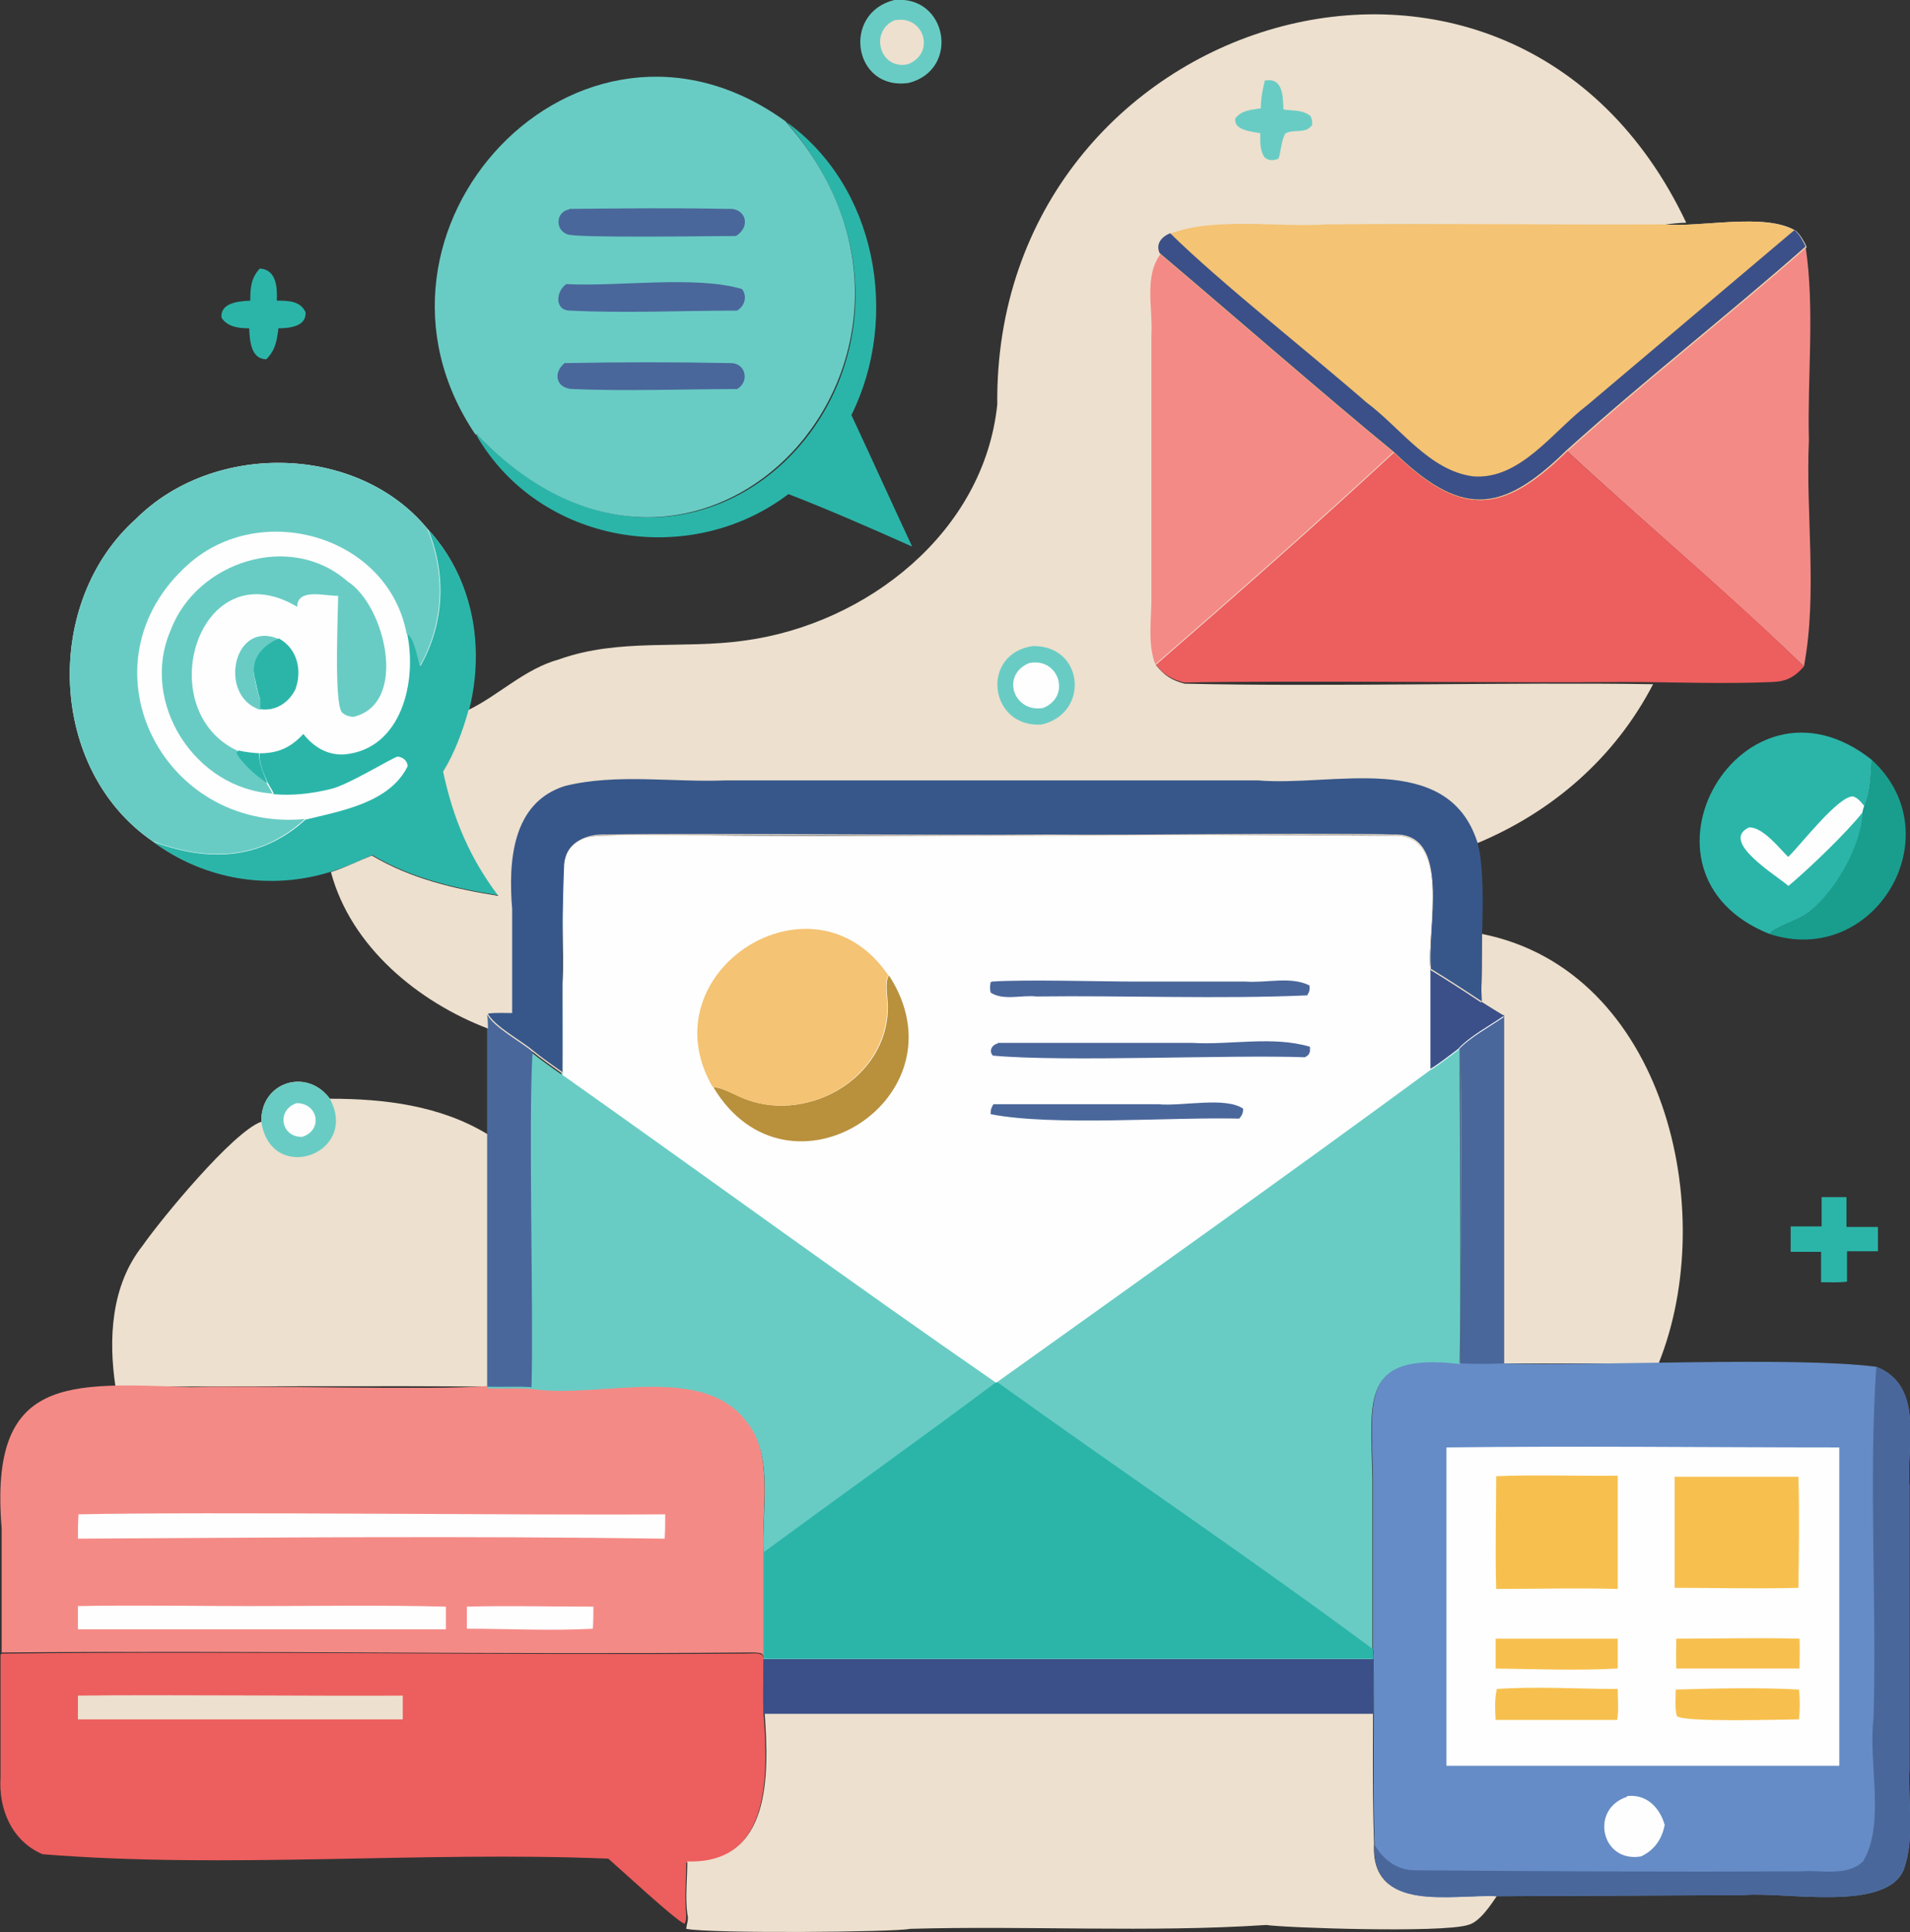
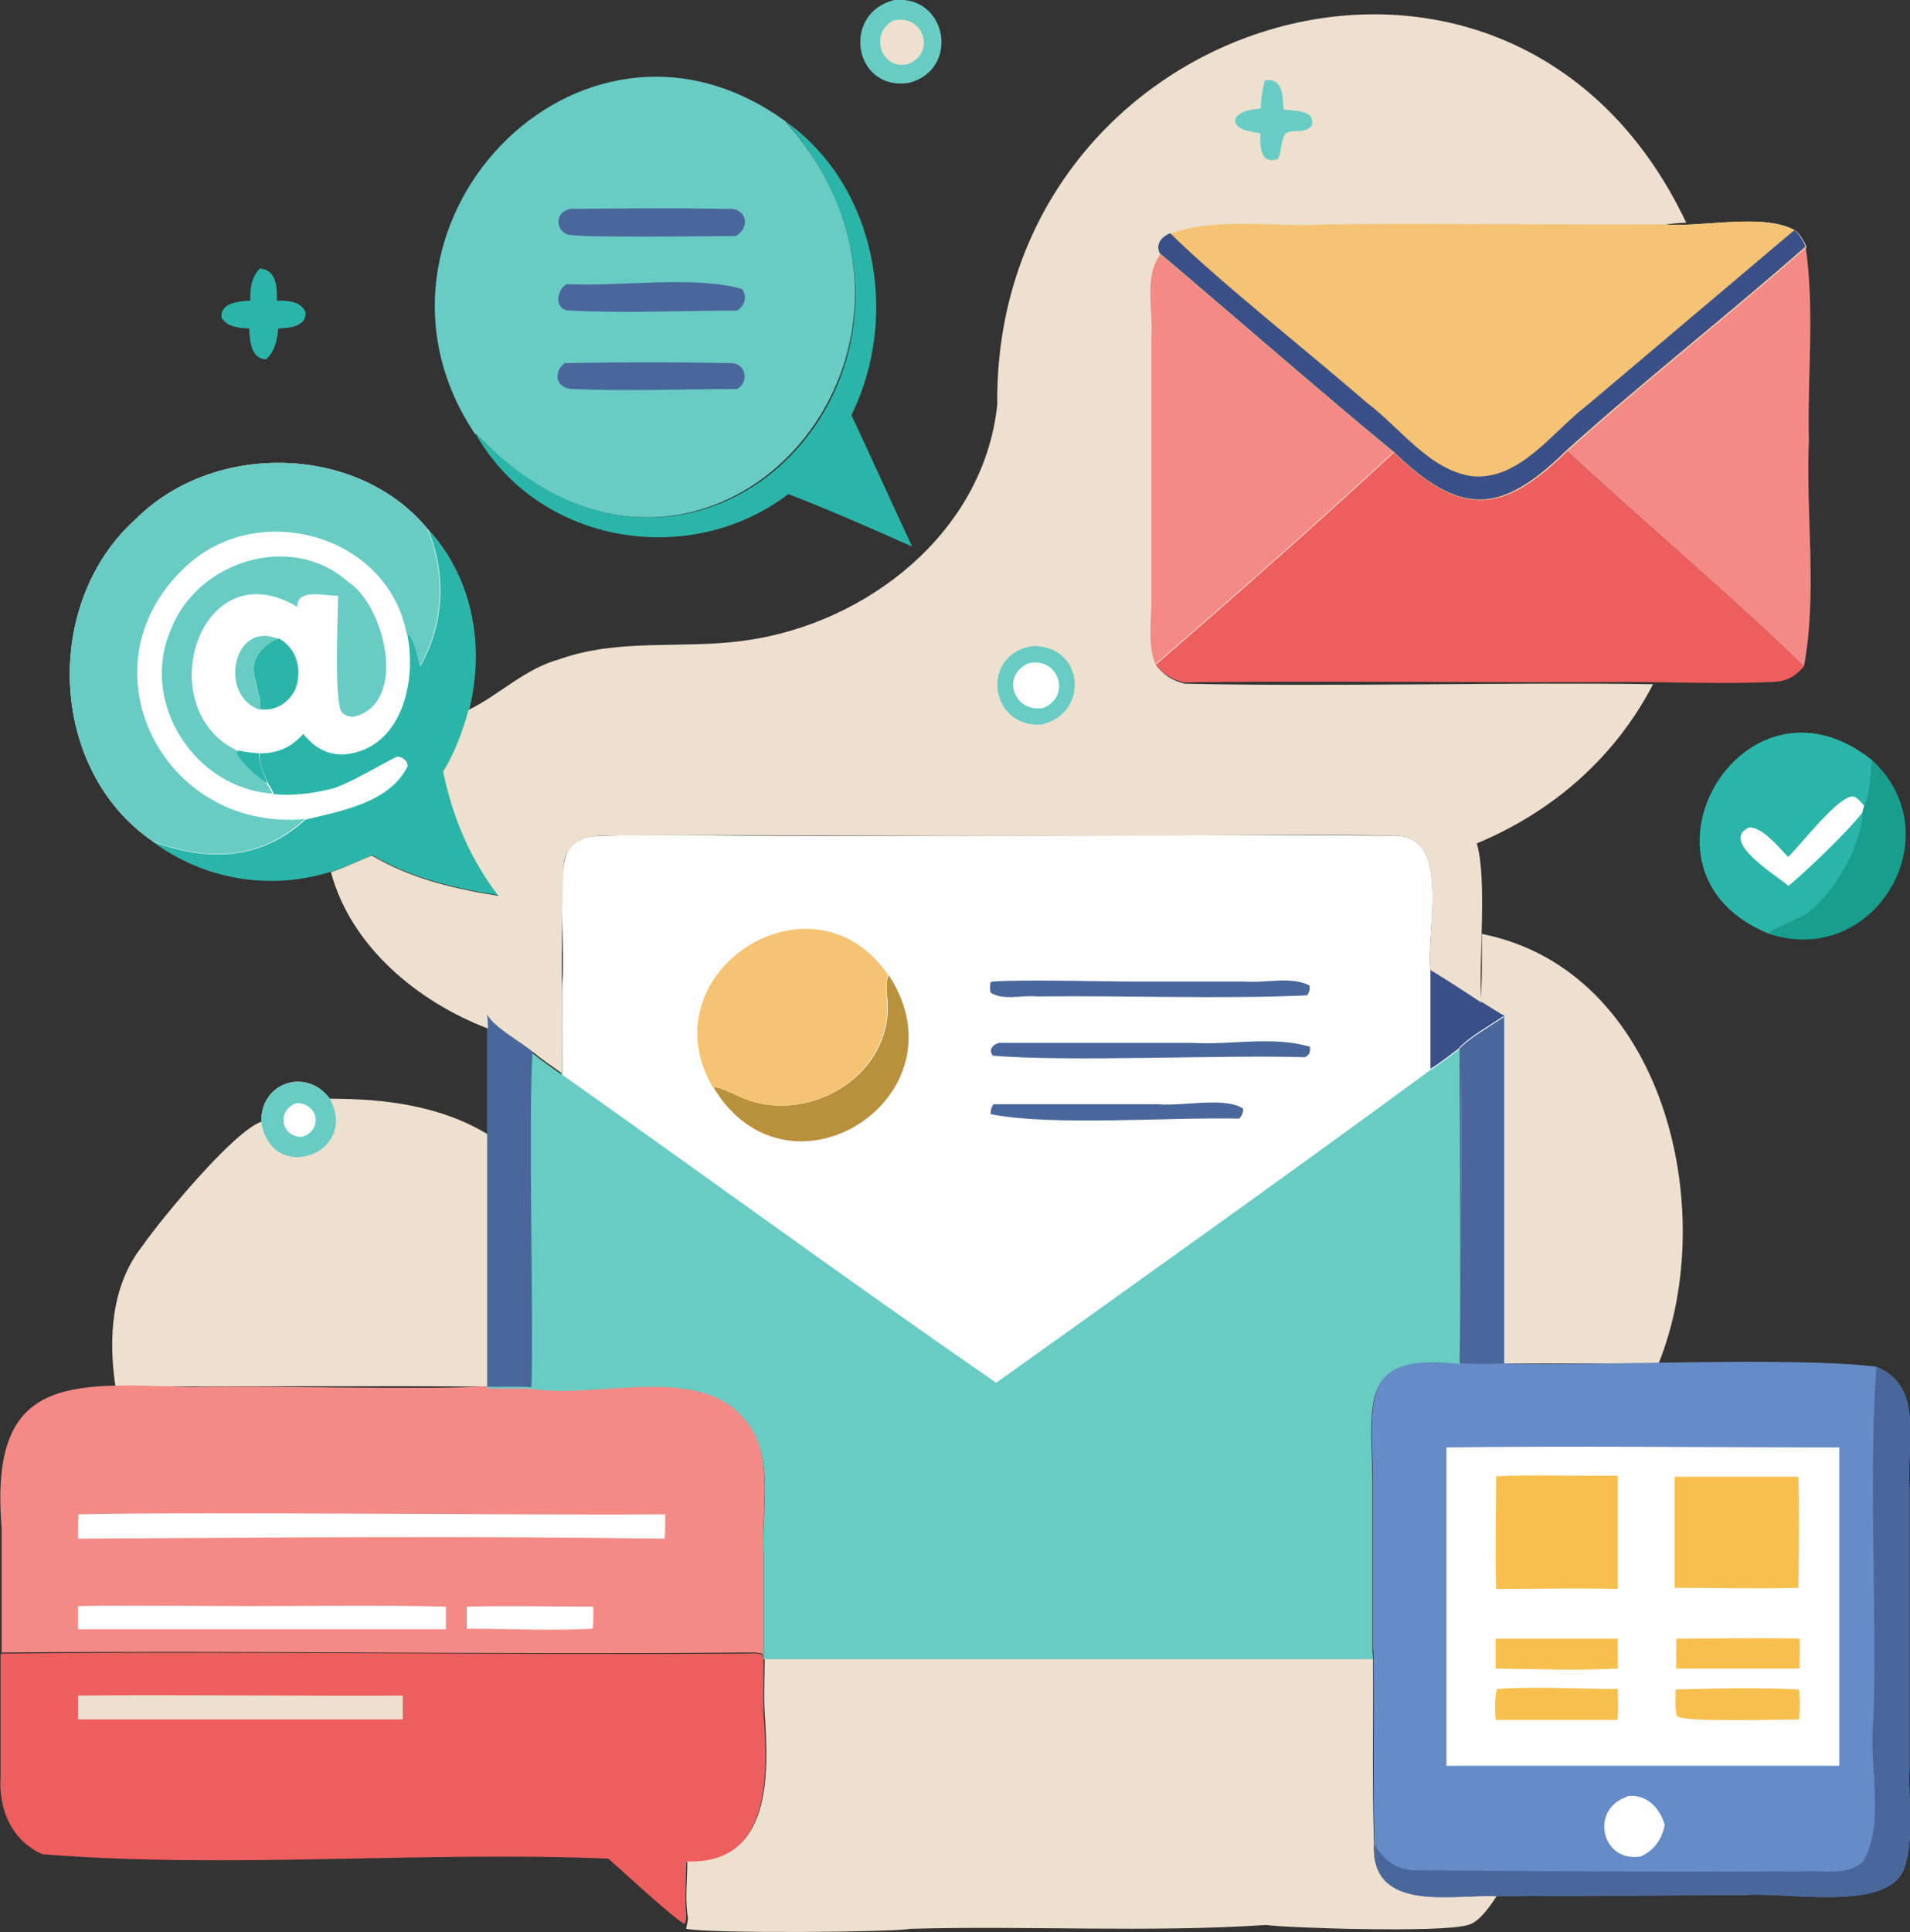
<svg xmlns="http://www.w3.org/2000/svg" id="a" data-name="Layer 1" viewBox="0 0 34.57 34.96">
  <rect x="0" y="0" width="34.57" height="34.96" fill="#333333" stroke="none" />
  <defs>
    <style>
      .c {
        fill: #ede0ce;
      }

      .c, .d, .e, .f, .g, .h, .i, .j, .k, .l, .m, .n, .o, .p {
        stroke-width: 0px;
      }

      .d {
        fill: #4a679b;
      }

      .e {
        fill: #b9903b;
      }

      .f {
        fill: #658cc6;
      }

      .g {
        fill: url(#b);
      }

      .h {
        fill: #69ccc4;
      }

      .i {
        fill: #f48a86;
      }

      .j {
        fill: #f4c373;
      }

      .k {
        fill: #199e8e;
      }

      .l {
        fill: #2bb5a9;
      }

      .m {
        fill: #f7c04e;
      }

      .n {
        fill: #ed5e5e;
      }

      .o {
        fill: #3b5088;
      }

      .p {
        fill: #fefefe;
      }
    </style>
    <linearGradient id="b" x1="8432.43" y1="-11884.05" x2="8455.68" y2="-11685.44" gradientTransform="translate(-270.63 -388.35) scale(.03 -.03)" gradientUnits="userSpaceOnUse">
      <stop offset="0" stop-color="#37578a" />
      <stop offset="1" stop-color="#586ea4" />
    </linearGradient>
  </defs>
  <path class="l" d="M4.71,4.86c.3.02.31.36.3.58.19,0,.43,0,.52.21.02.26-.3.29-.49.29-.03.22-.05.39-.22.56-.28,0-.3-.34-.31-.56-.18,0-.39-.02-.5-.19-.03-.28.33-.3.52-.31,0-.23.01-.41.18-.59Z" />
-   <path class="l" d="M32.96,21.66h.46c0,.18,0,.37,0,.54h.57s0,.44,0,.44h-.56c0,.18,0,.36,0,.55-.15.02-.32.01-.47.01,0-.18,0-.37,0-.55h-.55s0-.46,0-.46h.56s0-.53,0-.53Z" />
  <path class="h" d="M16.19,0c.96-.09,1.19,1.26.26,1.5-1.01.15-1.22-1.27-.26-1.5Z" />
  <path class="c" d="M16.18.37c.53-.12.77.58.26.79-.51.12-.71-.58-.26-.79Z" />
  <path class="k" d="M33.88,13.75c1.48,1.36.05,3.77-1.85,3.15.06-.12.54-.25.72-.4.47-.4.91-1.18.97-1.8,0-.04.02-.08.03-.12.11-.26.11-.55.13-.83Z" />
  <path class="l" d="M14.21,2.19c1.66,1.17,2.08,3.55,1.2,5.32.37.79.73,1.59,1.1,2.38-.74-.33-1.49-.66-2.24-.95-1.79,1.36-4.51.91-5.65-1.07h.02c4.1,4.23,9.27-1.45,5.58-5.68Z" />
  <path class="l" d="M32.03,16.9c-2.76-1.1-.49-5.01,1.85-3.15-.02.28-.02.57-.13.83-.01.04-.03.08-.03.12-.05.63-.49,1.4-.97,1.8-.18.15-.66.28-.72.4Z" />
  <path class="p" d="M32.37,15.5c.22-.21.9-1.1,1.17-1.09.09.03.14.1.2.17-.01.04-.03.08-.03.12-.28.36-.98,1.03-1.34,1.33-.2-.18-1.26-.81-.71-1.06.25,0,.53.36.7.53Z" />
  <path class="i" d="M32.68,4.46c.17,1.14.03,2.35.06,3.5-.06,1.35.16,2.77-.09,4.1-1.37-1.33-2.9-2.61-4.3-3.91,1.41-1.27,2.91-2.44,4.33-3.69Z" />
  <path class="c" d="M26.83,16.9c3.29.66,4.31,4.99,3.19,7.77h-2.8s0-6.29,0-6.29c-.14-.08-.28-.17-.42-.26v-.03c.03-.4.02-.8.02-1.2Z" />
  <path class="c" d="M4.73,20.3c-.02-.72.82-.99,1.24-.42.98,0,1.99.12,2.85.64v4.57s-.03,0-.03,0c-1.47-.02-5.17,0-6.7,0-.13-.87-.08-1.83.49-2.55.35-.5,1.63-2.05,2.14-2.24Z" />
  <path class="h" d="M4.73,20.3c-.02-.72.82-.99,1.24-.42.54,1-1.06,1.57-1.24.42Z" />
  <path class="p" d="M5.37,19.96c.39,0,.48.49.1.61-.39.01-.47-.49-.1-.61Z" />
  <path class="n" d="M28.35,8.15c1.4,1.3,2.94,2.58,4.3,3.91-.17.19-.31.27-.57.28-.89.04-1.8,0-2.69,0-1.81.02-6.22-.03-7.96.01-.23-.06-.38-.15-.52-.34,1.44-1.25,2.92-2.55,4.32-3.85,1.2,1.16,1.93,1.16,3.13-.02Z" />
  <path class="p" d="M2.76,15.22c-1.89-1.3-1.99-4.32-.3-5.83,1.4-1.4,4-1.36,5.27.17,1.11,1.19,1.11,3.03.29,4.38.18.85.48,1.56,1,2.25-.81-.13-1.58-.31-2.29-.73-.24.11-.49.22-.74.3-1.11.35-2.3.15-3.23-.54Z" />
  <path class="h" d="M4.7,12.84c-.76-.25-.48-1.65.36-1.27-.27.1-.52.34-.46.66.03.14.06.3.11.44,0,.06,0,.12,0,.18Z" />
  <path class="l" d="M5.06,11.56c.32.18.41.57.29.9-.12.25-.36.41-.64.37,0-.06,0-.12,0-.18-.05-.14-.07-.29-.11-.44-.06-.31.19-.56.46-.66Z" />
  <path class="l" d="M4.6,12.22h.23c.17.1.36.14.52.24-.12.25-.36.41-.64.37,0-.06,0-.12,0-.18-.05-.14-.07-.29-.11-.44Z" />
  <path class="h" d="M4.95,14.36c-1.42-.08-2.43-1.65-1.86-2.96.47-1.24,2.17-1.79,3.2-.88.68.43,1.11,2.21.11,2.45-.08,0-.16-.03-.21-.08-.15-.17-.07-1.81-.07-2.11-.22.01-.74-.15-.74.2-1.78-1.06-2.68,1.87-1.07,2.61.13.03.24.04.37.05-.01.18.09.38.15.54.04.06.08.13.11.2Z" />
  <path class="l" d="M4.84,14.17c-.16-.09-.49-.38-.56-.55l.04-.04c.13.03.24.04.37.05-.01.18.09.38.15.54Z" />
  <path class="l" d="M7.74,9.57c1.11,1.19,1.11,3.03.29,4.38.18.85.48,1.56,1,2.25-.81-.13-1.58-.31-2.29-.73-.24.11-.49.22-.74.3-1.11.35-2.3.15-3.23-.54.98.36,1.93.35,2.76-.4.66-.16,1.53-.31,1.85-.97-.01-.1-.09-.16-.18-.17-.07,0-.92.53-1.23.59-.33.08-.68.12-1.01.09-.03-.07-.07-.13-.11-.2-.07-.16-.17-.36-.15-.54.33,0,.56-.1.79-.35.19.24.44.39.75.37,1.03-.1,1.31-1.32,1.13-2.18.13.03.2.46.24.58.44-.78.47-1.68.13-2.49Z" />
  <path class="h" d="M2.76,15.22c-1.89-1.3-1.99-4.32-.3-5.83,1.4-1.4,4-1.36,5.27.17.34.81.31,1.71-.13,2.49-.04-.12-.11-.55-.24-.58-.33-1.77-2.62-2.43-3.94-1.27-2.02,1.78-.52,4.86,2.1,4.62-.83.76-1.78.76-2.76.4Z" />
  <path class="h" d="M8.61,7.87c-2.51-3.7,1.86-8.38,5.6-5.68,3.7,4.15-1.5,9.94-5.58,5.67h-.02Z" />
  <path class="d" d="M10.25,5.14c.94.05,2.34-.16,3.18.09.1.13.05.31-.09.39-1,0-2.02.05-3.02,0-.29,0-.26-.35-.07-.48Z" />
  <path class="d" d="M10.3,3.78c.96-.01,1.92-.02,2.87,0,.33-.03.43.32.15.49-.39,0-2.9.04-3.05-.03-.23-.08-.21-.41.03-.45Z" />
  <path class="d" d="M10.23,6.57c.99-.02,2.01-.02,3,0,.27,0,.34.34.11.47-.98,0-1.98.04-2.96,0-.31,0-.39-.29-.15-.48Z" />
  <path class="n" d="M.03,29.92c4.45-.05,8.99.03,13.44,0h.02c.1,0,.21-.02.3.02l.03.05v.03c0,.33-.01.67,0,1,.09,1.12.12,2.73-1.4,2.68,0,.31-.03.65,0,.95,0,.06,0,.1-.03.16-.17-.07-1.16-.99-1.38-1.18-3.39-.14-6.88.19-10.24-.08-.56-.24-.8-.82-.76-1.4v-2.21Z" />
  <path class="c" d="M1.41,30.68c1.47-.02,4.37.01,5.88,0,0,.14,0,.28,0,.43H1.41c0-.14,0-.28,0-.43Z" />
  <path class="c" d="M13.82,30.01h11.03c.01,1.12-.02,2.24.02,3.35-.07,1.26,1.4.9,2.22.95-.11.16-.31.47-.52.52,0,0,0,0,0,0-.48.15-3.35.05-3.65,0-2.11.14-4.35.01-6.45.07-.24.06-3.59.09-4.05,0,.01-.1.05-.17.02-.27-.04-.3,0-.65,0-.95,1.52.05,1.48-1.56,1.4-2.68-.02-.33,0-.67,0-1Z" />
-   <path class="o" d="M13.82,30.01h11.03c0,.33,0,.67,0,1h-11.03c-.02-.33,0-.67,0-1Z" />
  <path class="i" d="M8.82,25.09c.26.01.53,0,.8.01,1.19.19,3.07-.48,3.88.58.51.61.28,1.64.32,2.39v1.9s-.03-.05-.03-.05c-.1-.03-.2-.02-.3-.02h-.02c-4.45.04-8.99-.04-13.44,0v-2.25c-.23-2.77,1.2-2.63,3.43-2.55,1-.04,4.41.06,5.34-.02h.03Z" />
  <path class="p" d="M8.44,29.07c.76-.02,1.54,0,2.3,0,0,.13,0,.26-.01.4-.76.04-1.52,0-2.28,0v-.4Z" />
  <path class="p" d="M4.52,29.06c1.18,0,2.37-.02,3.55.01v.41c-1.64,0-5.01,0-6.66,0v-.42c1.04-.02,2.08,0,3.11,0Z" />
  <path class="p" d="M1.42,27.4c2.44-.05,8.1.02,10.62,0,0,.15,0,.29-.01.44-3.54-.05-7.08-.02-10.62,0,0-.14,0-.28.01-.42Z" />
  <path class="f" d="M27.22,18.38v6.29c1.69.05,5.25-.13,6.74.06.88.35.54,1.42.6,2.16,0,1.27,0,3.84,0,5.11-.03.6.1,1.25-.1,1.82-.31.79-2.17.4-2.91.47,0,0-4.45.02-4.45.02-.82-.04-2.29.32-2.22-.95-.04-1.12,0-2.24-.02-3.36,0-.06,0-.11-.01-.17v-3.11c-.03-1.43-.22-2.27,1.58-2.06.02-1.89,0-3.79,0-5.69h-.03c.22-.24.57-.43.83-.61Z" />
  <path class="p" d="M29.44,32.5c.35-.05.6.2.69.52-.05.26-.19.46-.43.57-.72.12-.93-.86-.25-1.08Z" />
  <path class="d" d="M27.22,18.38v6.29c-.26.01-.52.01-.78,0-.03-1.15.06-4.62-.02-5.69h-.03c.22-.24.57-.43.83-.61Z" />
  <path class="d" d="M24.87,33.36c.15.28.41.48.74.48,2.31.02,4.66.03,6.98.02.37-.03.84.1,1.13-.18.41-.68.09-1.79.19-2.59.06-2.11-.09-4.29.05-6.36.88.35.54,1.42.6,2.16,0,1.27,0,3.84,0,5.11-.03.6.1,1.25-.1,1.82-.31.79-2.17.4-2.91.47,0,0-4.45.02-4.45.02-.82-.04-2.29.32-2.22-.95Z" />
  <path class="p" d="M26.18,26.19c2.37-.03,4.74,0,7.11,0v5.76s-7.11,0-7.11,0v-5.77Z" />
  <path class="m" d="M27.07,29.65h2.21c0,.18,0,.36,0,.54-.73.04-1.48.01-2.21,0,0-.18,0-.36,0-.54Z" />
  <path class="m" d="M30.33,29.65c.74,0,1.49-.02,2.24,0,.01.18,0,.36,0,.54-.74,0-1.49,0-2.23,0-.01-.18,0-.36,0-.54Z" />
  <path class="m" d="M30.33,30.57c.73-.02,1.5-.04,2.23,0,.02.18.02.36,0,.54-.3,0-2.09.06-2.21-.06-.04-.15-.02-.32-.02-.48Z" />
  <path class="m" d="M27.09,30.56c.72-.05,1.47,0,2.19,0,0,.18.02.38-.01.56h-2.2c-.01-.18-.02-.37.02-.55Z" />
  <path class="m" d="M27.08,26.71c.73-.03,1.47,0,2.2-.01v2.05c-.74-.02-1.47,0-2.2,0-.02-.67,0-1.36,0-2.03Z" />
  <path class="m" d="M30.32,26.72h2.23c.02.67.01,1.34,0,2.01-.75.02-1.49,0-2.24,0v-2.02Z" />
  <path class="h" d="M10.18,17.78c.02.55,0,1.1,0,1.65,2.52,1.78,5.31,3.82,7.85,5.57,2.62-1.88,5.25-3.76,7.86-5.66.17-.11.33-.23.5-.36h.03c0,1.91.03,3.8,0,5.7-1.8-.21-1.61.63-1.58,2.06,0,0,0,3.11,0,3.11,0,.06.01.11.01.17h-11.03s0-.02,0-.02v-1.9c-.04-.76.2-1.78-.32-2.39-.81-1.06-2.69-.39-3.88-.58-.26-.02-.53,0-.8-.01,0-1.33,0-5.22,0-6.49,0-.08,0-.17-.01-.25.12.23.6.49.82.67.17.14.35.26.53.39,0-.54-.02-1.09.01-1.63Z" />
  <path class="d" d="M8.83,18.6c0-.08,0-.17-.01-.25.12.23.6.49.82.67-.08,1.26.02,4.74-.02,6.08-.26-.02-.53,0-.8-.01,0-1.33,0-5.22,0-6.49Z" />
-   <path class="l" d="M13.83,28.08c1.4-1.03,2.82-2.04,4.21-3.08,2.24,1.61,4.6,3.2,6.81,4.84,0,.06.01.11.01.17h-11.03s0-.02,0-.02v-1.9Z" />
  <path class="p" d="M10.18,17.78c.04-.53-.05-1.61.02-2.12.02-.13.06-.26.15-.36.14-.16.42-.18.62-.18.89-.03,1.8,0,2.7,0,3.29.02,8.29-.03,11.54,0,1.08-.05.6,1.72.68,2.43.31.19.61.38.91.59.14.09.28.17.42.26-.26.18-.62.37-.83.6-.16.12-.32.25-.5.36-2.6,1.91-5.23,3.78-7.86,5.66-2.55-1.76-5.33-3.79-7.85-5.57,0-.55,0-1.1,0-1.65Z" />
  <path class="d" d="M17.99,19.98h2.98c.43.04,1.21-.14,1.53.08,0,.08-.02.12-.07.18-1.29-.03-3.36.14-4.5-.08,0-.09.01-.11.05-.18Z" />
  <path class="o" d="M25.89,17.53c.31.19.61.38.91.59.14.09.28.17.42.26-.26.18-.62.37-.83.6-.16.12-.32.25-.5.36v-1.8Z" />
  <path class="d" d="M18.06,18.87h3.52c.7.04,1.46-.13,2.13.07v.08c-.02.07-.03.07-.09.11-1.35-.05-4.35.09-5.65-.03-.08-.09-.01-.2.09-.22Z" />
  <path class="d" d="M17.96,17.76c.6-.04,1.96,0,2.58,0,0,0,2,0,2,0,.38.03.82-.1,1.16.07.01.08,0,.11-.04.18-1.58.07-3.3,0-4.9.02-.27-.03-.6.08-.83-.07-.02-.09-.01-.11,0-.19Z" />
  <path class="e" d="M12.9,19.67c.15,0,.34.11.48.17,1.16.54,2.7-.3,2.69-1.63,0-.14-.06-.45.02-.56,1.43,2.2-1.82,4.29-3.18,2.02Z" />
  <path class="j" d="M12.9,19.67c-1.21-2.08,1.82-4.03,3.18-2.02-.08.11-.02.42-.02.56,0,1.33-1.52,2.17-2.69,1.63-.14-.06-.33-.18-.48-.17Z" />
  <path class="c" d="M8.49,12.84c.55-.27,1.01-.74,1.63-.91,1.09-.39,2.24-.18,3.36-.34,2.21-.3,4.33-1.96,4.57-4.27-.07-7.09,9.31-9.97,12.47-3.29-.13,0-.25.02-.38.03.67.06,1.82-.22,2.37.12.09.09.14.18.19.29-1.42,1.25-2.92,2.42-4.33,3.69-1.2,1.18-1.93,1.18-3.13.02-1.39,1.29-2.88,2.6-4.32,3.85.15.19.29.28.52.34,2.51.06,5.97-.03,8.48.01-.69,1.33-1.82,2.31-3.19,2.88.19.67.03,2.07.08,2.85v.03c-.3-.2-.61-.4-.92-.59-.08-.71.39-2.48-.68-2.43-1.39-.04-4.79.02-6.23,0-1.9.02-6.17-.03-8.01,0-.36-.02-.75.14-.77.55-.05,1.18-.02,2.57-.03,3.75-.18-.13-.36-.25-.53-.39-.21-.18-.7-.44-.82-.67,0,.08.01.17.01.25-1.26-.48-2.48-1.48-2.84-2.83.25-.08.49-.2.74-.3.71.42,1.48.6,2.29.73-.52-.69-.82-1.4-1-2.25.21-.34.35-.72.46-1.11Z" />
  <path class="h" d="M22.88,1.46c.34-.07.34.27.35.52.17.03.34,0,.49.12.03.07.03.09.03.16-.12.17-.31.07-.48.15-.08.11-.08.32-.13.46-.09.04-.17.04-.25-.02-.09-.13-.08-.28-.08-.44-.15-.03-.49-.05-.45-.27.12-.15.28-.15.46-.18,0-.17.03-.33.07-.49Z" />
  <path class="h" d="M18.69,11.69c.93-.02,1.04,1.22.16,1.42-.95.06-1.11-1.28-.16-1.42Z" />
  <path class="p" d="M18.62,12c.54-.12.78.6.26.81-.53.09-.77-.59-.26-.81Z" />
  <path class="i" d="M21,4.58c1.16.97,3.08,2.66,4.23,3.59-1.39,1.29-2.88,2.6-4.32,3.85-.15-.39-.06-.87-.07-1.28,0-1.17,0-3.52,0-4.68.03-.48-.14-1.06.17-1.47Z" />
-   <path class="g" d="M9.27,18.34v-1.89c-.07-.85-.01-1.93.96-2.23.94-.23,1.95-.06,2.91-.1,2.4,0,7.23,0,9.63,0,1.34.12,3.43-.56,3.97,1.12.19.67.03,2.07.08,2.85v.03c-.3-.2-.61-.4-.92-.59-.08-.71.39-2.48-.68-2.43-1.39-.04-4.79.02-6.23,0-1.9.02-6.17-.03-8.01,0-.36-.02-.75.14-.77.55-.05,1.18-.02,2.57-.03,3.75-.18-.13-.36-.25-.53-.39-.21-.18-.7-.44-.82-.67.14-.02.3-.01.45-.01Z" />
  <path class="j" d="M30.12,4.06c.67.06,1.82-.22,2.37.12.09.09.14.18.19.29-1.42,1.25-2.92,2.42-4.33,3.69-1.2,1.18-1.93,1.18-3.13.02-1.14-.93-3.08-2.62-4.23-3.59-.08-.17.04-.3.19-.36.79-.31,2-.11,2.84-.17,2.03-.02,4.06.01,6.09,0Z" />
  <path class="o" d="M32.49,4.17c.09.09.14.18.19.29-1.42,1.25-2.92,2.42-4.33,3.69-1.2,1.18-1.93,1.18-3.13.02-1.14-.93-3.08-2.62-4.23-3.59-.08-.17.04-.3.19-.36.89.88,2.59,2.22,3.55,3.06.62.46,1.14,1.24,1.94,1.34.85.06,1.44-.82,2.06-1.29,0,0,3.74-3.16,3.74-3.16Z" />
</svg>